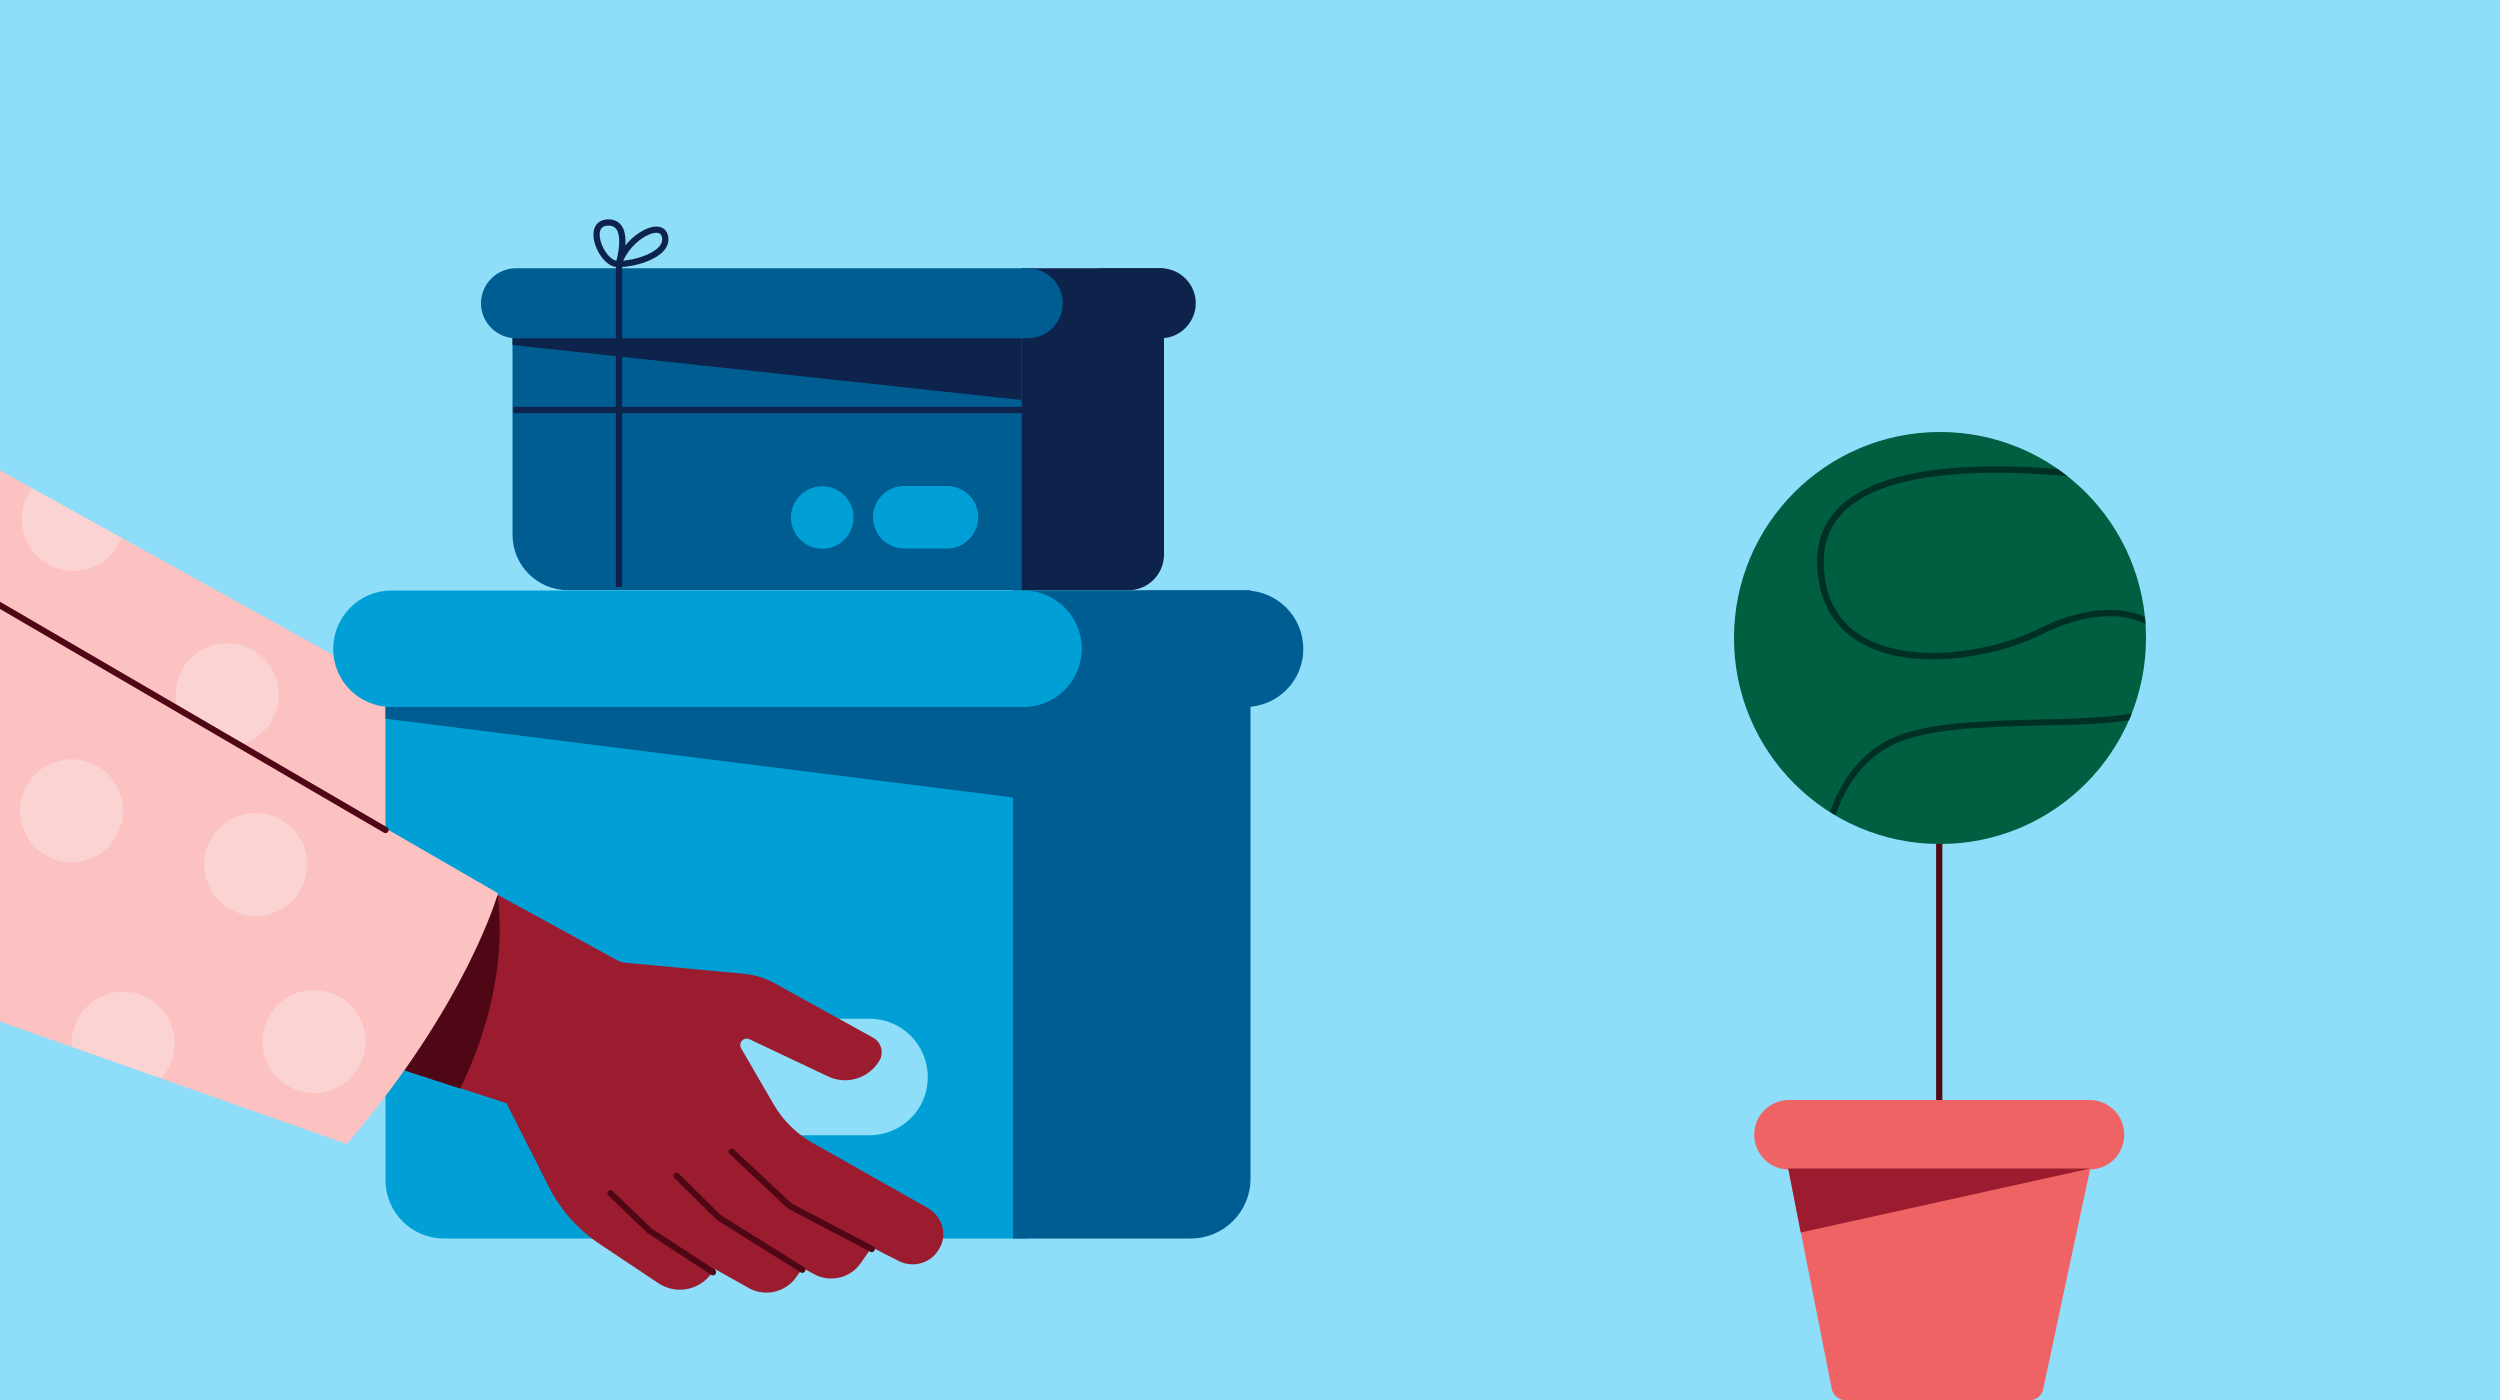
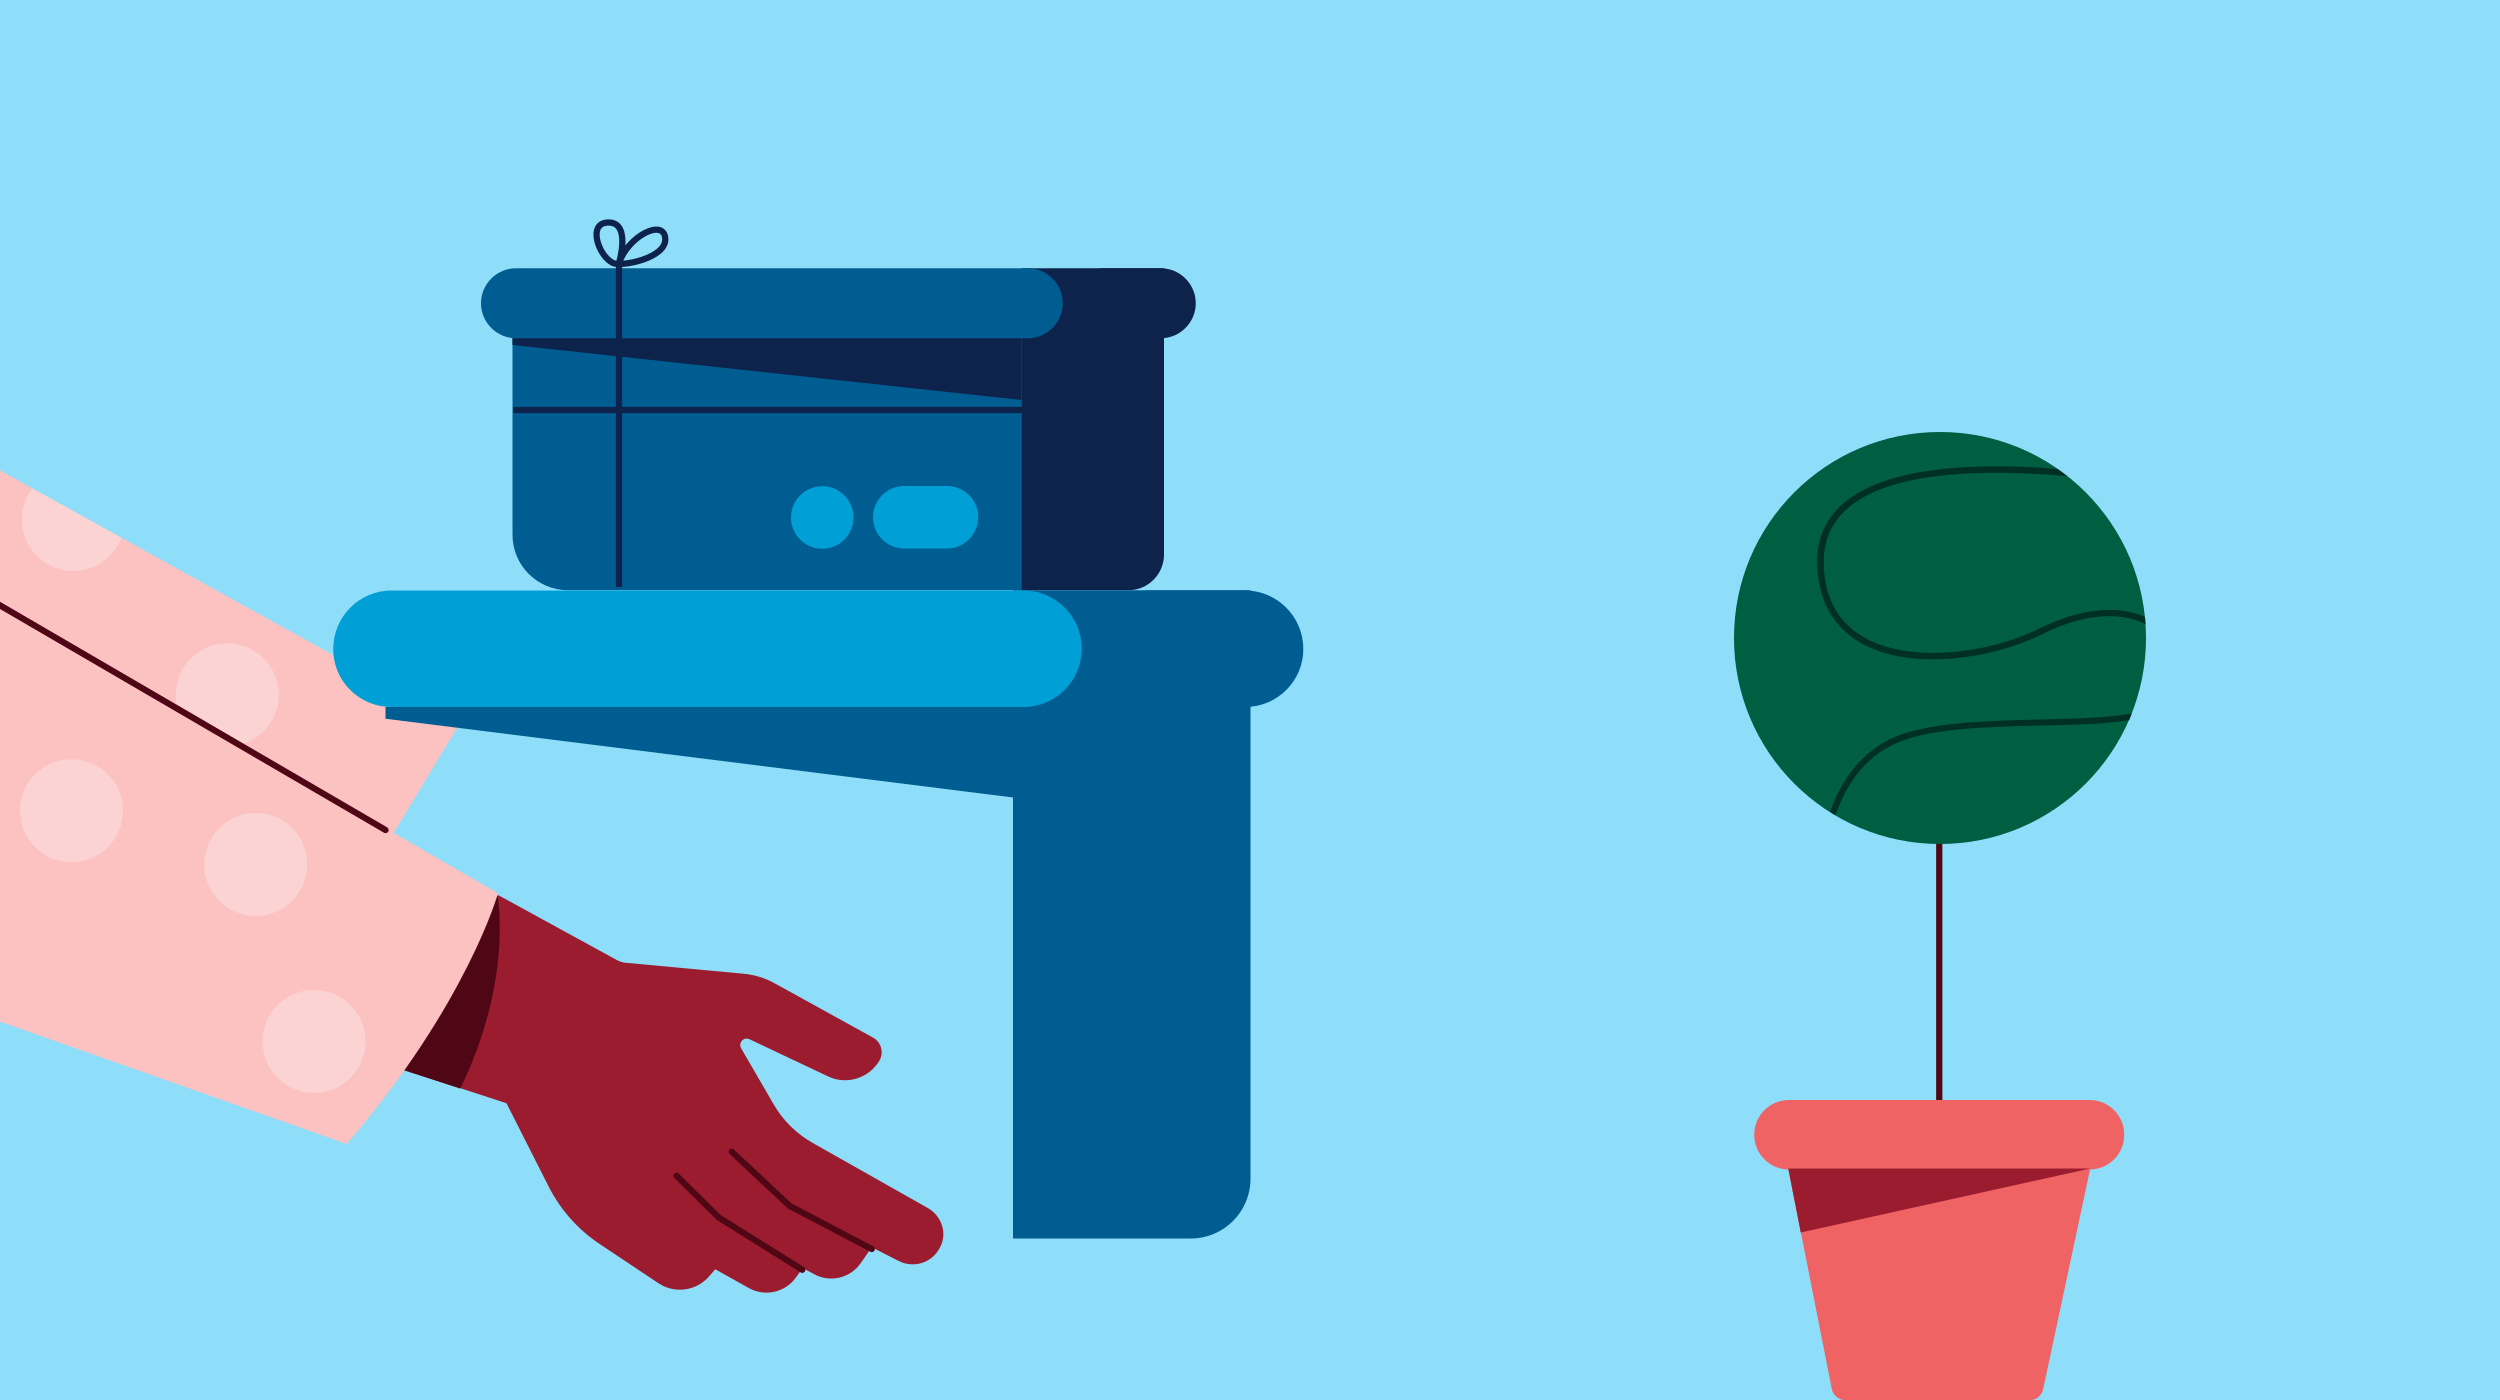
<svg xmlns="http://www.w3.org/2000/svg" width="1000" height="560" viewBox="0 0 1000 560" fill="none">
  <rect x="0" y="0" width="1000" height="560" fill="#808080" stroke="none" />
  <g clip-path="url(#clip0)">
    <rect width="1000" height="560" fill="#8EDDF9" />
    <path d="M227.3 236.1H412.5V112.3H205V213.9C205 226.2 215 236.1 227.3 236.1Z" fill="#005D92" />
    <path d="M451.3 236.1H408.7V107.3H465.6V221.8C465.6 229.7 459.2 236.1 451.3 236.1Z" fill="#0D234B" />
    <path d="M206.4 135.3H411.1C418.8 135.3 425.1 129 425.1 121.3C425.1 113.6 418.8 107.3 411.1 107.3H206.4C198.7 107.3 192.4 113.6 192.4 121.3C192.4 129 198.7 135.3 206.4 135.3Z" fill="#005D92" />
    <path d="M464.3 135.3H441.7C434 135.3 427.7 129 427.7 121.3C427.7 113.6 434 107.3 441.7 107.3H464.3C472 107.3 478.3 113.6 478.3 121.3C478.3 129 472 135.3 464.3 135.3Z" fill="#0D234B" />
    <path d="M205 138L408.6 160V135.3H205V138Z" fill="#0D234B" />
    <path d="M378.8 219.4H361.7C354.8 219.4 349.2 213.8 349.2 206.9C349.2 200 354.8 194.4 361.7 194.4H378.8C385.7 194.4 391.3 200 391.3 206.9C391.2 213.8 385.6 219.4 378.8 219.4Z" fill="#00A0D6" />
    <path d="M328.9 219.5C335.804 219.5 341.4 213.904 341.4 207C341.4 200.096 335.804 194.5 328.9 194.5C321.996 194.5 316.4 200.096 316.4 207C316.4 213.904 321.996 219.5 328.9 219.5Z" fill="#00A0D6" />
    <path d="M247.6 234.8V105.2C247.6 105.2 252.5 89.2 243.6 89C234.7 88.8 239.3 102.4 245.2 105.2C248.5 106.8 266.8 103.3 266.1 95.3C265.4 87.3 251.3 94.4 247.6 105.2" stroke="#0D234B" stroke-width="2.5" stroke-miterlimit="10" />
    <path d="M205.3 164H430" stroke="#0D234B" stroke-width="2.5" stroke-miterlimit="10" />
    <path d="M8 192.7L-117.4 121.3V402.9L-1.8 408L8 192.7Z" fill="#FBC2C1" />
    <path d="M-1.8 187.2V346L123.1 390.2L183.6 289.9L-1.8 187.2Z" fill="#FBC2C1" />
-     <path d="M177.5 495.4H411.7V244.4H154.2V472.1C154.2 484.9 164.7 495.4 177.5 495.4Z" fill="#00A0D6" />
    <path d="M476.3 495.4H405.2V236.1H500.2V471.5C500.2 484.7 489.5 495.4 476.3 495.4Z" fill="#005D92" />
    <path d="M156.6 282.8H409.4C422.3 282.8 432.7 272.3 432.7 259.5C432.7 246.6 422.2 236.2 409.4 236.2H156.6C143.7 236.2 133.3 246.7 133.3 259.5C133.2 272.4 143.7 282.8 156.6 282.8Z" fill="#00A0D6" />
    <path d="M498 282.8H460.2C447.3 282.8 436.9 272.3 436.9 259.5C436.9 246.6 447.4 236.2 460.2 236.2H498C510.9 236.2 521.3 246.7 521.3 259.5C521.4 272.4 510.9 282.8 498 282.8Z" fill="#005D92" />
    <path d="M154.2 287.5L405.2 319V282.8H154.2V287.5Z" fill="#005D92" />
    <path d="M347.8 454.1H298C285.1 454.1 274.7 443.7 274.7 430.8C274.7 417.9 285.1 407.5 298 407.5H347.8C360.7 407.5 371.1 417.9 371.1 430.8C371.2 443.7 360.7 454.1 347.8 454.1Z" fill="#8EDDF9" />
    <path d="M371.1 483.2L325.1 457.2C318.6 453.5 313.2 448.2 309.5 441.8L296.5 419.4C296.1 418.8 296 418 296.2 417.3C296.7 415.7 298.4 415 299.8 415.7L331.3 430.6C338.7 434.1 347.6 431.3 351.8 424.2C353.6 421 352.5 416.9 349.3 415.1L310 393.4C306.1 391.2 301.8 389.9 297.4 389.5L250.2 385.1C249 385 247.8 384.6 246.7 384L199.2 358L195.7 365.6L161.8 428L202.6 441.3L219.3 474.3C224.1 483.9 231.3 492 240.3 497.9L263.4 513.3C269.9 517.6 278.5 516.4 283.6 510.6L286.1 507.7L299.5 515.2C305.9 518.8 314 517 318.3 511.1L321.1 507.2L325.5 509.6C332 513.2 340.2 511.3 344.4 505.1L348.7 498.9L359.5 504.4C365.4 507.4 372.7 505.2 375.8 499.3C379.1 493.8 376.9 486.5 371.1 483.2Z" fill="#9B1C2E" />
    <path d="M148.4 333.1L29.3 303.1" stroke="#500715" stroke-width="2.5" stroke-miterlimit="10" stroke-linecap="round" />
    <path d="M348.7 499.6L315.9 482.4L292.7 460.7" stroke="#500715" stroke-width="2.5" stroke-miterlimit="10" stroke-linecap="round" />
    <path d="M320.9 507.9L287.5 487L270.6 470.3" stroke="#500715" stroke-width="2.5" stroke-miterlimit="10" stroke-linecap="round" />
-     <path d="M285.2 508.9L259.8 492.3L244.2 477.3" stroke="#500715" stroke-width="2.5" stroke-miterlimit="10" stroke-linecap="round" />
    <path d="M184 435.4C184 435.4 204.1 398.7 199.1 358.1L151.7 424.9L184 435.4Z" fill="#500715" />
    <path d="M-1.8 241.1V408L138.7 457.6C186.9 401.5 199.2 357.3 199.2 357.3L-1.8 241.1Z" fill="#FBC2C1" />
    <path opacity="0.4" d="M28.6 344.9C39.977 344.9 49.2 335.677 49.2 324.3C49.2 312.923 39.977 303.7 28.6 303.7C17.223 303.7 8 312.923 8 324.3C8 335.677 17.223 344.9 28.6 344.9Z" fill="#FDEFEE" />
    <path opacity="0.4" d="M48.6 215.1C45.7 222.9 38.1 228.4 29.3 228.4C17.9 228.4 8.7 219.2 8.7 207.8C8.7 203.1 10.3 198.8 12.9 195.3L48.6 215.1Z" fill="#FDEFEE" />
    <path opacity="0.4" d="M71.1 283.6C70.6 281.8 70.3 279.9 70.3 277.9C70.3 266.5 79.5 257.3 90.9 257.3C102.3 257.3 111.5 266.5 111.5 277.9C111.5 287.6 104.7 295.8 95.7 298L71.1 283.6Z" fill="#FDEFEE" />
    <path opacity="0.4" d="M102.3 366.4C113.677 366.4 122.9 357.177 122.9 345.8C122.9 334.423 113.677 325.2 102.3 325.2C90.923 325.2 81.7 334.423 81.7 345.8C81.7 357.177 90.923 366.4 102.3 366.4Z" fill="#FDEFEE" />
-     <path opacity="0.4" d="M28.7 418.7C28.7 418.3 28.7 417.8 28.7 417.3C28.7 405.9 37.9 396.7 49.3 396.7C60.7 396.7 69.9 405.9 69.9 417.3C69.9 422.7 67.8 427.6 64.4 431.3L28.7 418.7Z" fill="#FDEFEE" />
    <path opacity="0.4" d="M125.6 437.2C136.977 437.2 146.2 427.977 146.2 416.6C146.2 405.223 136.977 396 125.6 396C114.223 396 105 405.223 105 416.6C105 427.977 114.223 437.2 125.6 437.2Z" fill="#FDEFEE" />
    <path d="M154.2 332L-1.8 241.1" stroke="#500715" stroke-width="2.5" stroke-miterlimit="10" stroke-linecap="round" />
    <path d="M775.7 454V285.7" stroke="#500715" stroke-width="2.5" stroke-miterlimit="10" stroke-linecap="round" stroke-linejoin="round" />
    <path d="M835.8 467.8H715.6C707.9 467.8 701.7 461.6 701.7 453.9C701.7 446.2 707.9 440 715.6 440H835.8C843.5 440 849.7 446.2 849.7 453.9C849.7 461.6 843.5 467.8 835.8 467.8Z" fill="#F06365" />
    <path d="M811.8 560.1H738.3C735.6 560.1 733.2 558.2 732.7 555.5L715.3 467.4H836.1L817.3 555.5C816.8 558.2 814.5 560.1 811.8 560.1Z" fill="#F06365" />
    <path d="M776 337.6C821.508 337.6 858.4 300.708 858.4 255.2C858.4 209.692 821.508 172.8 776 172.8C730.492 172.8 693.6 209.692 693.6 255.2C693.6 300.708 730.492 337.6 776 337.6Z" fill="#005E41" />
    <path d="M851.6 288.1C852 287.2 852.3 286.3 852.7 285.4C842.5 287.2 829.1 287.5 815.4 287.8C792.5 288.4 768.9 289 755.3 296C742.9 302.4 735.9 313.8 732 324.7C732.7 325.2 733.4 325.6 734.2 326C737.9 315.4 744.5 304.3 756.5 298.2C769.6 291.4 793 290.8 815.5 290.2C828.6 290 841.4 289.7 851.6 288.1Z" fill="#002F24" />
    <path d="M743.2 256.5C754.7 263.7 769.5 264.2 779.9 263.5C792.7 262.5 806.2 259 816.8 253.7C832.9 245.7 847.9 244.3 858.2 249.7C858.1 248.7 858.1 247.8 858 246.8C847 241.8 831.9 243.4 815.7 251.4C795 261.7 762.7 265.6 744.5 254.3C734.6 248.1 729.5 238.2 729.5 224.7C729.5 215.6 733 208.2 739.9 202.6C758 187.9 796.3 187.7 826.9 190.5C825.6 189.5 824.3 188.5 823 187.6C821.4 187.5 819.8 187.4 818.1 187.2C779.3 184.7 752.4 189.2 738.2 200.6C730.7 206.7 726.8 214.8 726.8 224.7C727.1 239.2 732.5 249.9 743.2 256.5Z" fill="#002F24" />
    <path d="M715.3 467.4H836.1L720.3 493L715.3 467.4Z" fill="#9B1C2E" />
  </g>
  <defs>
    <clipPath id="clip0">
      <rect width="1000" height="560" fill="white" />
    </clipPath>
  </defs>
</svg>